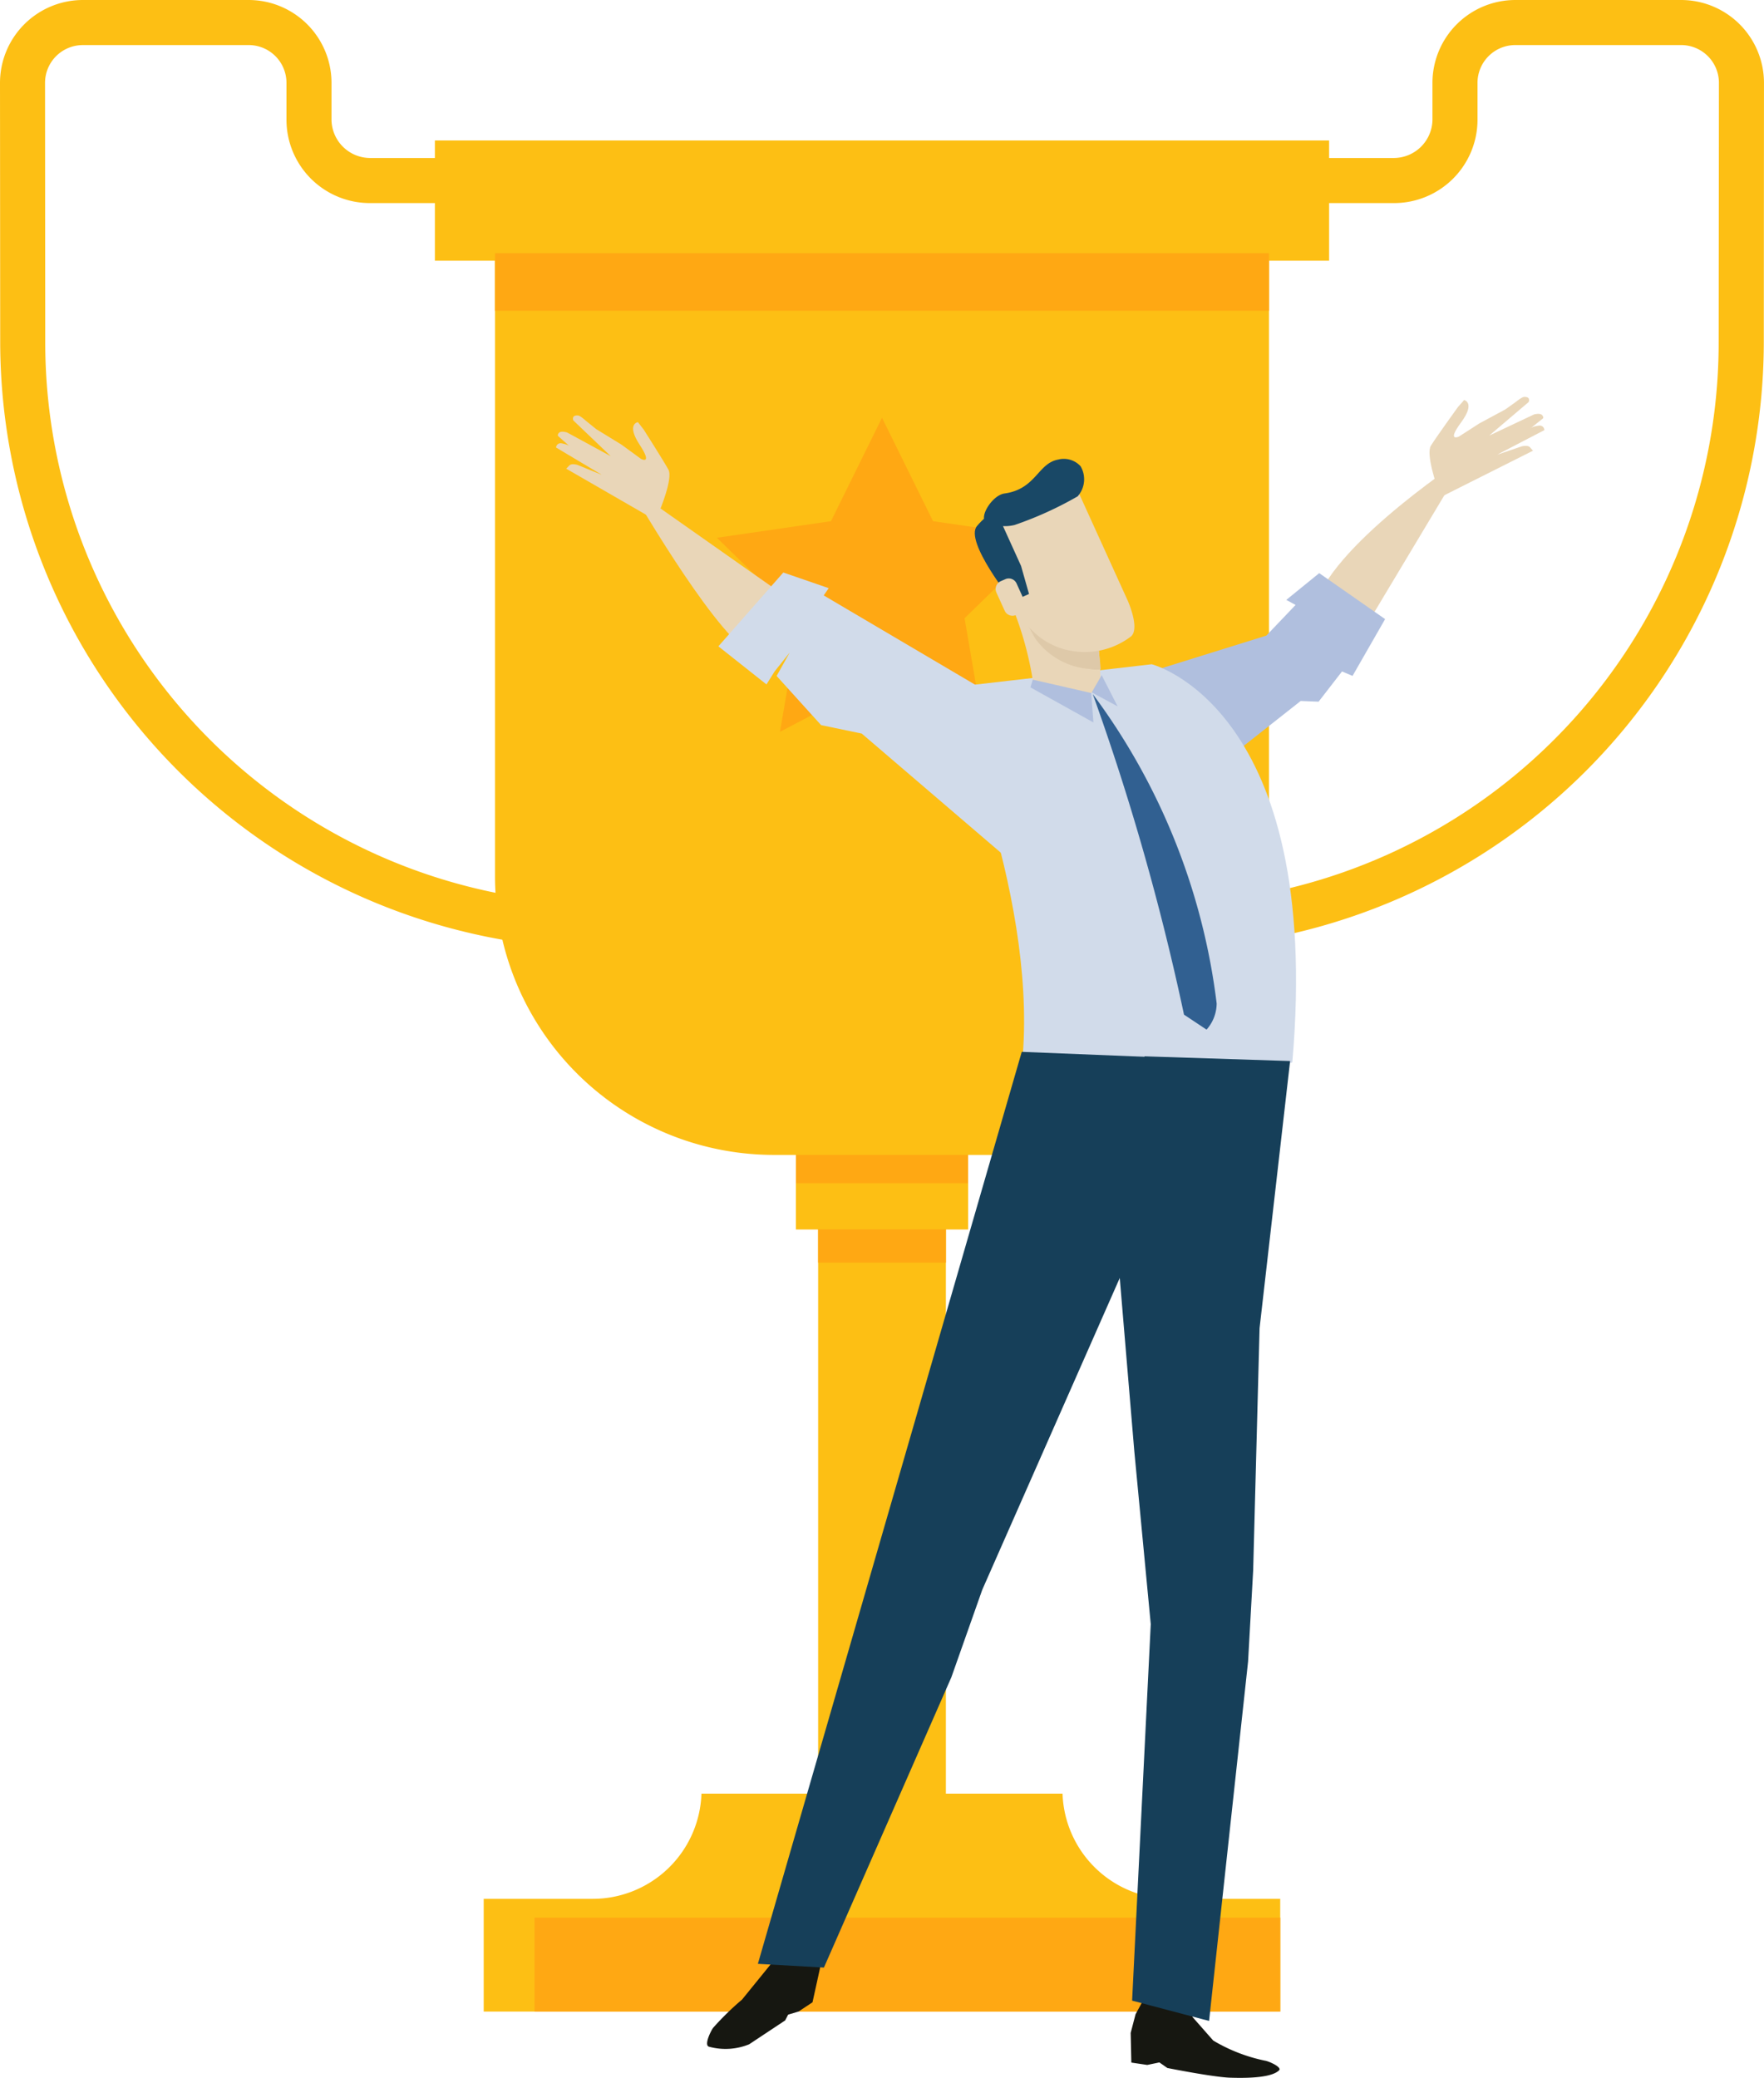
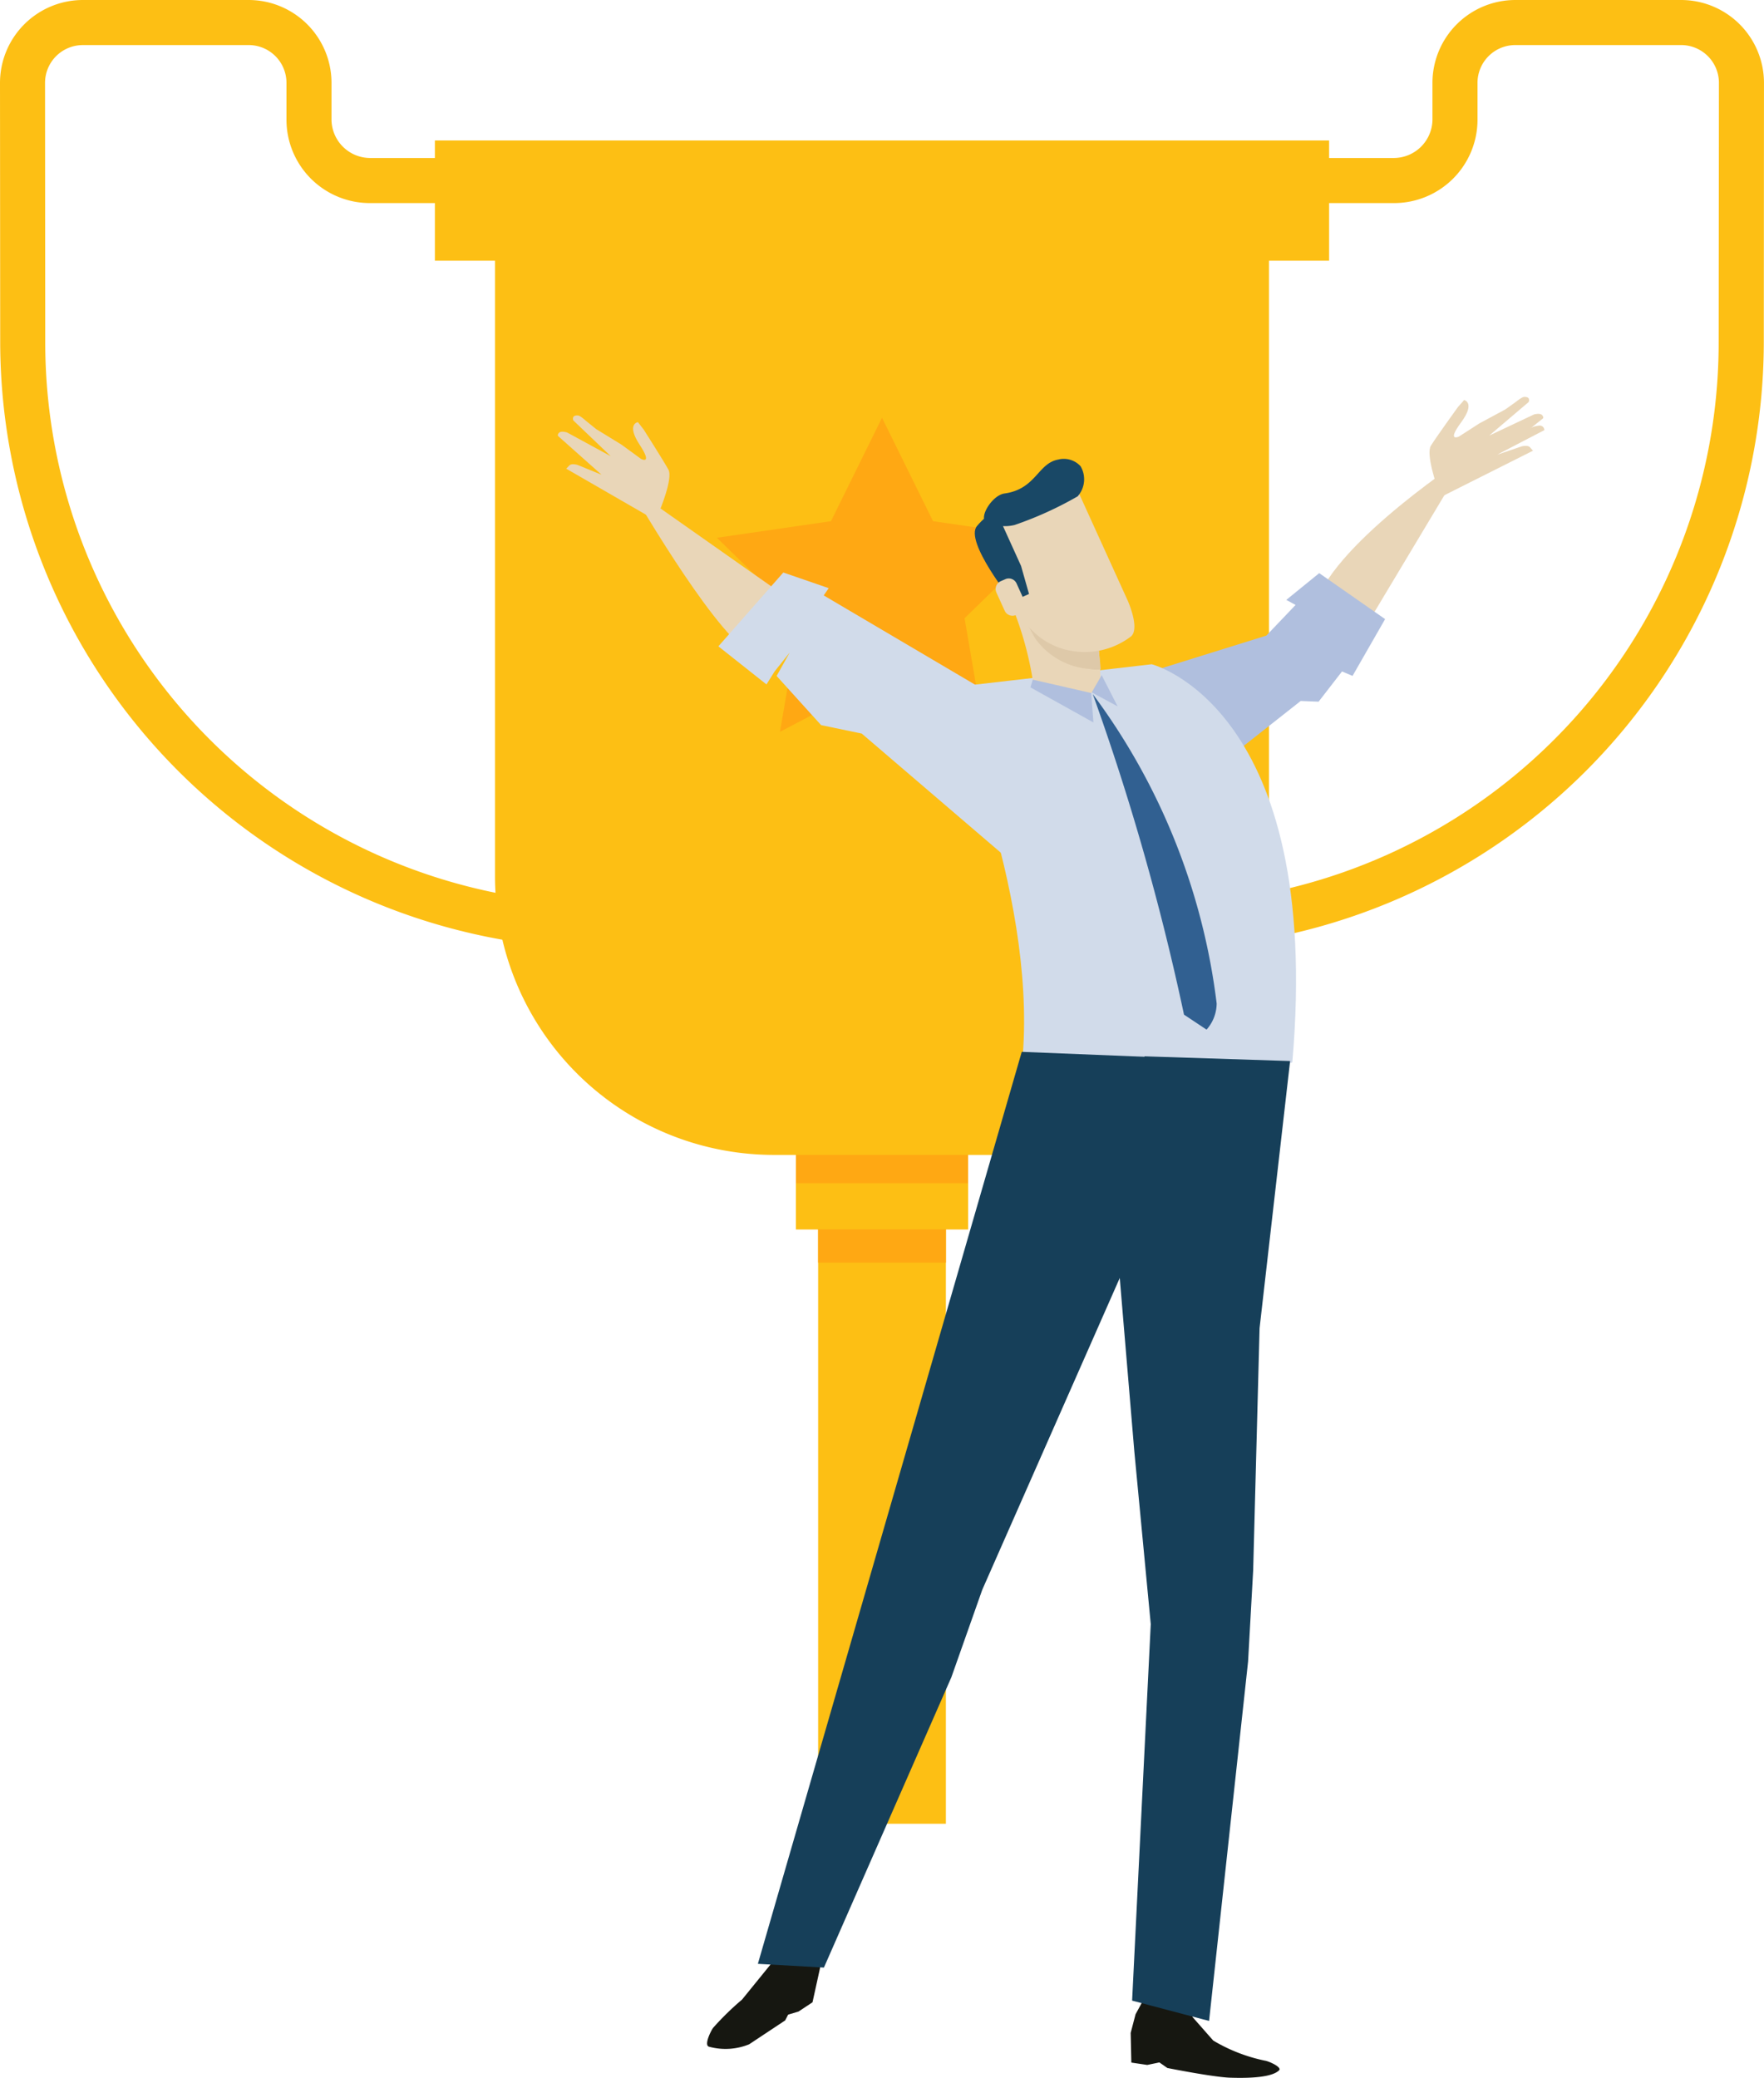
<svg xmlns="http://www.w3.org/2000/svg" id="Groupe_603" data-name="Groupe 603" width="88.671" height="104.446" viewBox="0 0 88.671 104.446">
  <defs>
    <clipPath id="clip-path">
      <rect id="Rectangle_744" data-name="Rectangle 744" width="88.671" height="104.446" fill="none" />
    </clipPath>
  </defs>
  <g id="Groupe_602" data-name="Groupe 602" clip-path="url(#clip-path)">
    <path id="Tracé_2507" data-name="Tracé 2507" d="M30.523,47.7A30.547,30.547,0,0,1,.01,17.191L0,4.165A4.169,4.169,0,0,1,4.164,0H12.5a4.168,4.168,0,0,1,4.164,4.165V6.053A1.948,1.948,0,0,0,18.62,7.942H37.129V46.994l-.923.174a30.748,30.748,0,0,1-5.683.536M4.164,2.266a1.9,1.9,0,0,0-1.9,1.9l.01,13.027A28.232,28.232,0,0,0,34.863,45.1V10.208H18.62A4.193,4.193,0,0,1,14.4,6.053V4.165a1.9,1.9,0,0,0-1.9-1.9Z" fill="#fdbf14" />
    <path id="Tracé_2508" data-name="Tracé 2508" d="M201.544,47.706a30.671,30.671,0,0,1-5.683-.538l-.923-.174V7.942h18.51A1.949,1.949,0,0,0,215.4,6.053V4.165A4.169,4.169,0,0,1,219.567,0H227.9a4.17,4.17,0,0,1,4.165,4.165l-.009,13.028a30.547,30.547,0,0,1-30.513,30.513M197.2,45.1a28.22,28.22,0,0,0,32.587-27.907L229.8,4.165a1.9,1.9,0,0,0-1.9-1.9h-8.335a1.9,1.9,0,0,0-1.9,1.9V6.053a4.194,4.194,0,0,1-4.221,4.155H197.2Z" transform="translate(-143.395)" fill="#fdbf14" />
    <rect id="Rectangle_737" data-name="Rectangle 737" width="6.422" height="38.908" transform="translate(41.125 52.766)" fill="#fdbf14" />
    <rect id="Rectangle_738" data-name="Rectangle 738" width="6.422" height="3.651" transform="translate(41.125 59.818)" fill="#ffa813" />
    <rect id="Rectangle_739" data-name="Rectangle 739" width="8.655" height="9.874" transform="translate(40.009 51.921)" fill="#ffa813" />
    <rect id="Rectangle_740" data-name="Rectangle 740" width="8.655" height="2.32" transform="translate(40.009 59.476)" fill="#fdbf14" />
-     <path id="Tracé_2509" data-name="Tracé 2509" d="M126.526,346.29A5.472,5.472,0,0,1,121.058,341H102.907a5.472,5.472,0,0,1-5.467,5.288H91.962v5.666H132V346.29Z" transform="translate(-67.647 -250.839)" fill="#fdbf14" />
    <path id="Tracé_2510" data-name="Tracé 2510" d="M94.106,48.131v31.3A14.023,14.023,0,0,0,108.13,93.459h10.86a14.023,14.023,0,0,0,14.023-14.023v-31.3Z" transform="translate(-69.224 -35.405)" fill="#fdbf14" />
    <rect id="Rectangle_741" data-name="Rectangle 741" width="44.951" height="6.044" transform="translate(21.86 7.06)" fill="#fdbf14" />
    <path id="Tracé_2511" data-name="Tracé 2511" d="M144.589,79.415l2.565,5.2,5.735.834-4.15,4.045.98,5.711-5.13-2.7-5.13,2.7.98-5.711-4.15-4.045,5.735-.834Z" transform="translate(-100.253 -58.417)" fill="#ffa813" />
-     <rect id="Rectangle_742" data-name="Rectangle 742" width="38.907" height="2.896" transform="translate(24.882 12.726)" fill="#ffa813" />
-     <path id="Tracé_2512" data-name="Tracé 2512" d="M101.62,364.571v4.722h37.487v-4.722Z" transform="translate(-74.751 -268.176)" fill="#ffa813" />
    <path id="Tracé_2513" data-name="Tracé 2513" d="M140.284,365.594l-.177,2.073-.379,1.722-.7.462-.524.158-.151.291-1.81,1.2a3.148,3.148,0,0,1-2.012.122c-.285-.069.111-.844.211-.961a14.308,14.308,0,0,1,1.443-1.408l1.412-1.739,1.6-2.177Z" transform="translate(-98.886 -268.739)" fill="#161711" />
    <path id="Tracé_2514" data-name="Tracé 2514" d="M215.656,379.793l-.453.831-.245.936.033,1.492.8.119.61-.127.4.28s2.281.456,3.137.487c1.421.049,2.2-.094,2.48-.37.156-.153-.5-.456-.723-.488a8.37,8.37,0,0,1-2.587-1.008l-1.038-1.178-.2-.833Z" transform="translate(-158.122 -279.373)" fill="#161711" />
    <path id="Tracé_2515" data-name="Tracé 2515" d="M251.888,95.473l5.359-8.945s-6.577,4.264-7.663,7.412,2.3,1.534,2.3,1.534" transform="translate(-183.435 -63.649)" fill="#e9d6b8" />
    <path id="Tracé_2516" data-name="Tracé 2516" d="M212.211,114.451l7.546-2.351,1.469-1.541-.467-.253,1.655-1.345,3.312,2.311-1.637,2.855-.529-.224-1.177,1.519-.9-.036-7.673,6.049Z" transform="translate(-156.101 -80.151)" fill="#b0bfde" />
    <path id="Tracé_2517" data-name="Tracé 2517" d="M179.622,127.495l10.4-1.2s8.627,2.166,7.067,20.014c-.009.083-13.822,3.05-13.551-.326.681-8.44-3.917-18.492-3.917-18.492" transform="translate(-132.129 -92.905)" fill="#d1dbea" />
    <path id="Tracé_2518" data-name="Tracé 2518" d="M127.607,98.1l-7.987-5.618s4,6.989,5.976,8.3,2.011-2.686,2.011-2.686" transform="translate(-87.992 -68.031)" fill="#e9d6b8" />
    <path id="Tracé_2519" data-name="Tracé 2519" d="M150.818,115.271l-8.954-5.28.25-.365-2.282-.787-3.263,3.711,2.418,1.915.408-.653.759-.951-.658,1.178,2.236,2.471,2.044.426,7.2,6.167Z" transform="translate(-100.458 -80.061)" fill="#d1dbea" />
    <path id="Tracé_2520" data-name="Tracé 2520" d="M157.344,199.969,144.08,245.812,147.4,246l6.406-14.593,1.554-4.4,7.614-17.265,1.492-9.486Z" transform="translate(-105.984 -147.096)" fill="#163f59" />
    <path id="Tracé_2521" data-name="Tracé 2521" d="M212.753,248.3l.937-18.925-.825-8.673-1-11.9,1.516-7.968,7.314.236L219.16,214.5l-.322,12.172-.256,4.587-1.96,18.062Z" transform="translate(-155.845 -147.735)" fill="#163f59" />
    <path id="Tracé_2522" data-name="Tracé 2522" d="M111.174,83.778s.69-1.633.446-2.077-1.24-2.009-1.24-2.009l-.293-.378s-.6.089.085,1.134.069.714.069.714l-.981-.716-1.273-.782-.519-.42s-.277-.259-.4-.265c-.344-.017-.229.249-.229.249l1.882,1.8-2.191-1.192s-.306-.105-.416.021-.015.178-.015.178l2.159,1.923-1.2-.49s-.3-.1-.415.024-.162.162-.162.162l4.361,2.516Z" transform="translate(-78.021 -58.096)" fill="#e9d6b8" />
-     <path id="Tracé_2523" data-name="Tracé 2523" d="M108.113,85.224l-1.591-.751a1.439,1.439,0,0,0-.553-.206.231.231,0,0,0-.256.214L108,85.846Z" transform="translate(-77.762 -61.986)" fill="#e9d6b8" />
    <path id="Tracé_2524" data-name="Tracé 2524" d="M272.162,80s-.591-1.67-.324-2.1,1.354-1.935,1.354-1.935l.315-.359s.59.121-.152,1.125-.109.711-.109.711l1.021-.658,1.316-.709.544-.389s.291-.243.41-.241c.344,0,.215.261.215.261l-1.982,1.686,2.255-1.064s.312-.089.415.046.005.177.005.177l-2.265,1.8,1.224-.418s.307-.079.414.047.153.172.153.172l-4.5,2.261Z" transform="translate(-199.911 -55.497)" fill="#e9d6b8" />
    <path id="Tracé_2525" data-name="Tracé 2525" d="M284.376,81.734l1.631-.657a1.446,1.446,0,0,1,.565-.174.231.231,0,0,1,.243.229l-2.361,1.228Z" transform="translate(-209.185 -59.511)" fill="#e9d6b8" />
    <path id="Tracé_2526" data-name="Tracé 2526" d="M196.564,113.989a19.664,19.664,0,0,1,.365,3.68c-.386,1.085-3.415.541-3.391-.1a16.855,16.855,0,0,0-1.018-3.715c-.21-.377,3.839-1.249,4.044.134" transform="translate(-141.611 -83.296)" fill="#e9d6b8" />
    <path id="Tracé_2527" data-name="Tracé 2527" d="M195.406,113.243a7.379,7.379,0,0,0-1.878.388c.3.674.62,1.335.869,1.759a3.671,3.671,0,0,0,2.7,1.528,1.9,1.9,0,0,0,.588.027c-.019-.413-.127-1.278-.375-2.956-.094-.63-.983-.791-1.905-.746" transform="translate(-142.358 -83.295)" fill="#dec9a9" />
    <path id="Tracé_2528" data-name="Tracé 2528" d="M191.992,92.3l2.625,5.776s.621,1.369.188,1.8a3.825,3.825,0,0,1-2.674.783,3.662,3.662,0,0,1-2.7-1.528c-.692-1.18-1.912-4.209-1.912-4.209s-.019-1.172,2.075-1.414,2.4-1.211,2.4-1.211" transform="translate(-137.936 -67.898)" fill="#e9d6b8" />
    <path id="Tracé_2529" data-name="Tracé 2529" d="M190.827,87.286a1.145,1.145,0,0,1,1.094.344,1.293,1.293,0,0,1-.148,1.513,18.092,18.092,0,0,1-3.169,1.439,2.044,2.044,0,0,1-1.459-.183c-.311-.229.327-1.314.955-1.4,1.6-.226,1.67-1.544,2.726-1.71" transform="translate(-137.603 -64.193)" fill="#194866" />
    <path id="Tracé_2530" data-name="Tracé 2530" d="M186.52,97.785l1.134,2.5.4,1.41-.293.132-.538.245s-2.437-3.025-1.783-3.793.938-.664,1.077-.49" transform="translate(-136.329 -71.838)" fill="#194866" />
    <path id="Tracé_2531" data-name="Tracé 2531" d="M190.755,111.148a.427.427,0,0,1-.213.568l-.229.1a.431.431,0,0,1-.57-.213l-.416-.914a.433.433,0,0,1,.215-.571l.228-.1a.429.429,0,0,1,.57.213Z" transform="translate(-139.24 -80.902)" fill="#e9d6b8" />
    <path id="Tracé_2532" data-name="Tracé 2532" d="M207.746,131.948a32.669,32.669,0,0,1,6.229,15.555,2,2,0,0,1-.508,1.313l-1.134-.754a123.9,123.9,0,0,0-4.586-16.113" transform="translate(-152.817 -97.06)" fill="#316091" />
    <path id="Tracé_2533" data-name="Tracé 2533" d="M198.956,129.884l.109,1.478L195.9,129.6l.118-.388Z" transform="translate(-144.103 -95.048)" fill="#b0bfde" />
    <path id="Tracé_2534" data-name="Tracé 2534" d="M208.056,128.359l.8,1.566-1.3-.7Z" transform="translate(-152.678 -94.42)" fill="#b0bfde" />
  </g>
</svg>